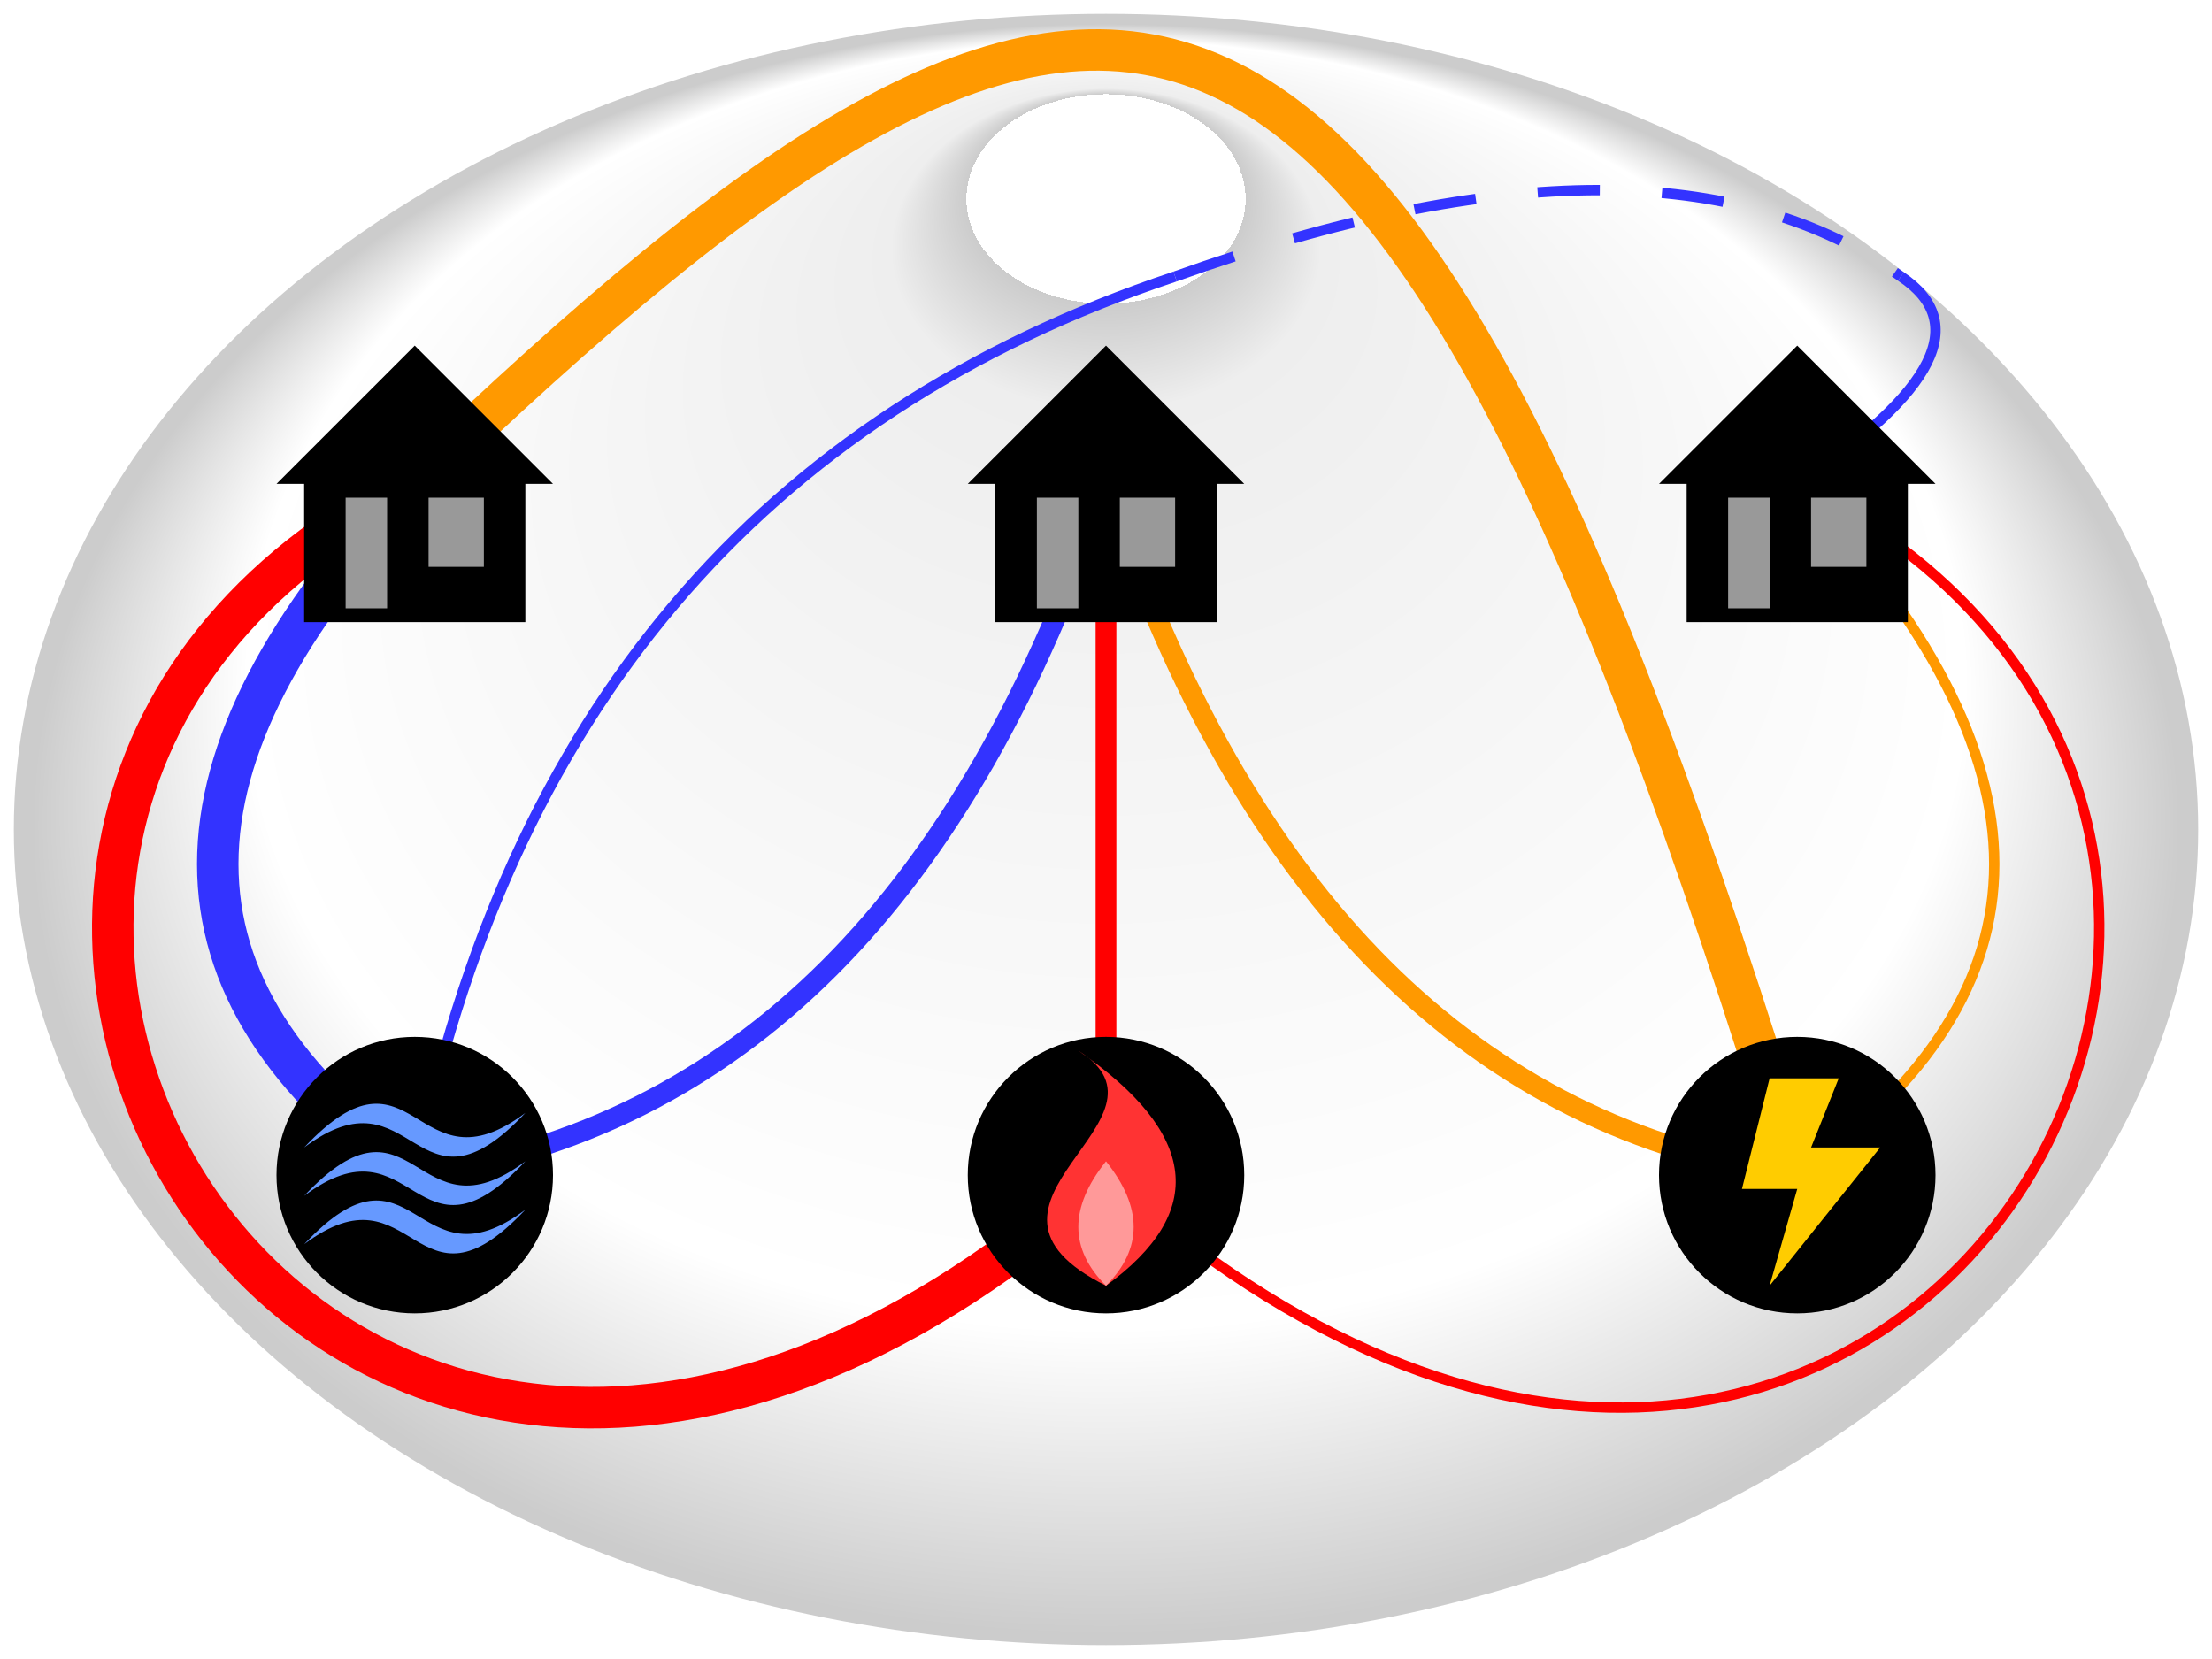
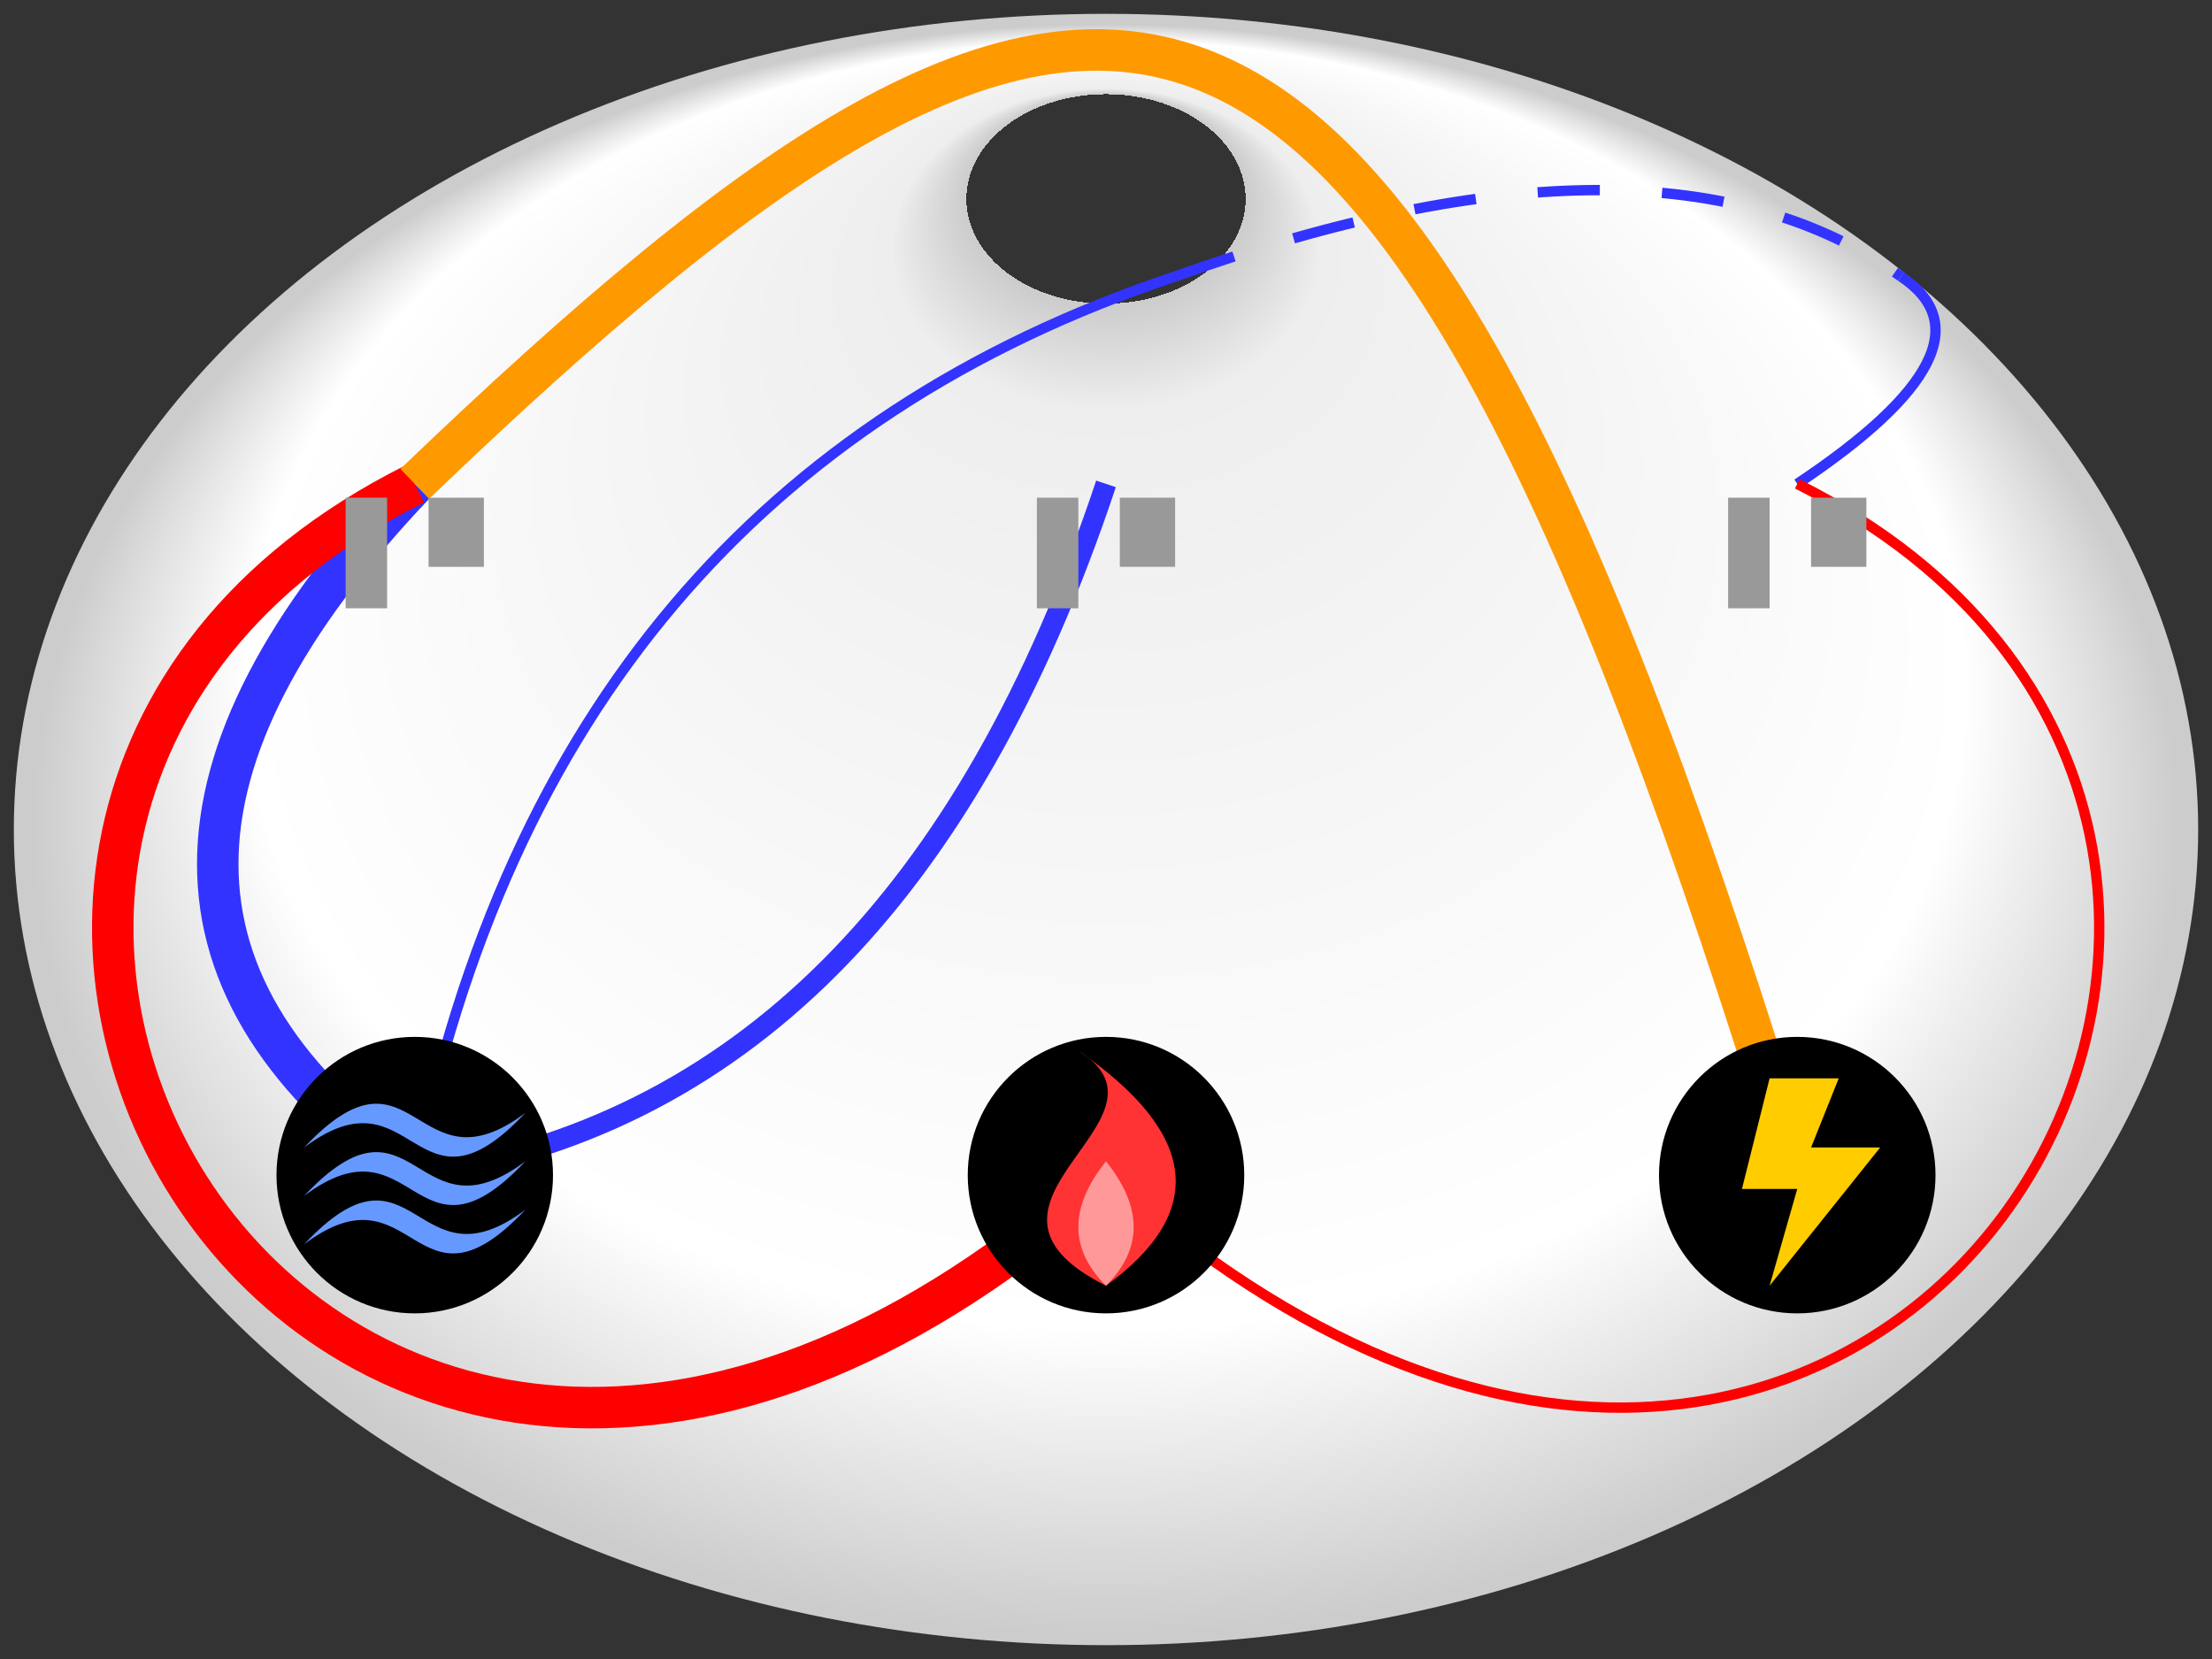
<svg xmlns="http://www.w3.org/2000/svg" xmlns:xlink="http://www.w3.org/1999/xlink" version="1.1" width="100%" height="100%" viewBox="-160 -70 320 240">
  <rect x="-160" y="-70" width="320" height="240" fill="#333333" stroke="none" />
  <title>3 utilities problem torus</title>
  <desc>Connecting three utilities directly to three houses on a torus can be done without crossing, as drawn by CMG Lee.</desc>
  <defs>
    <radialGradient id="grad_torus" cx="50%" cy="50%" fx="50%" fy="5%" r="50%">
      <stop offset="13%" stop-color="#ffffff" stop-opacity="0" />
      <stop offset="13%" stop-color="#cccccc" />
      <stop offset="20%" stop-color="#eeeeee" />
      <stop offset="80%" stop-color="#ffffff" />
      <stop offset="100%" stop-color="#cccccc" />
    </radialGradient>
    <g id="house">
-       <path d="M 0,-20 L 20,0 H 16 V 20 H -16 V 0 H -20 Z" fill="#000000" />
      <path d="M -10,2 H -4 V 18 H -10 Z M 2,2 H 10 V 12 H 2 Z" fill="#999999" />
    </g>
    <circle id="utility" cx="0" cy="0" r="20" fill="#000000" />
    <g id="water">
      <use xlink:href="#utility" />
      <path d="M -16,-4 c 16,-12 16,12 32,-5 c -16,12 -16,-12 -32,5             m   0, 7 c 16,-12 16,12 32,-5 c -16,12 -16,-12 -32,5             m   0, 7 c 16,-12 16,12 32,-5 c -16,12 -16,-12 -32,5" fill="#6699ff" />
    </g>
    <g id="gas">
      <use xlink:href="#utility" />
      <path d="M 0,16 C -24,4 12,-8 -4,-18 Q 22,0 0,16" fill="#ff3333" />
      <path d="M 0,16 Q -8,8 0,-2 Q 8,8 0,16" fill="#ff9999" />
    </g>
    <g id="elec">
      <use xlink:href="#utility" />
      <path d="M -4,-14 H 6 L 2,-4 H 12 L -4,16 L 0,2 H -8 Z" fill="#ffcc00" />
    </g>
  </defs>
-   <circle cx="0" cy="0" r="99999" fill="#ffffff" />
  <g fill="none" stroke-width="1.5">
    <ellipse cx="0" cy="50" rx="158" ry="118" fill="url(#grad_torus)" />
    <g stroke="#3333ff">
      <path d="M -100,100 Q -157, 60         -100,0" stroke-width="6" />
      <path d="M -100,100 Q  -30, 90            0,0" stroke-width="3" />
      <path d="M   10,-30 Q   80,-55        115,-30" stroke-dasharray="9,9" />
      <path d="M -100,100 Q -80,0 10,-30 M 115,-30 Q 130,-20 100,0" />
    </g>
    <g stroke="#ff0000">
      <path d="M    0,100 C -112,200 -200,50 -100,0" stroke-width="6" />
-       <path d="M    0,100 V                     0,0" stroke-width="3" />
      <path d="M    0,100 C  112,200  200,50  100,0" />
    </g>
    <g stroke="#ff9900">
      <path d="M  100,100 C   40,-96   0,-96 -100,0" stroke-width="6" />
-       <path d="M  100,100 Q   30, 90            0,0" stroke-width="3" />
-       <path d="M  100,100 Q  157, 60          100,0" />
    </g>
    <use xlink:href="#house" transform="translate(-100,  0)" />
    <use xlink:href="#house" transform="translate(   0,  0)" />
    <use xlink:href="#house" transform="translate( 100,  0)" />
    <use xlink:href="#water" transform="translate(-100,100)" />
    <use xlink:href="#gas" transform="translate(   0,100)" />
    <use xlink:href="#elec" transform="translate( 100,100)" />
  </g>
</svg>